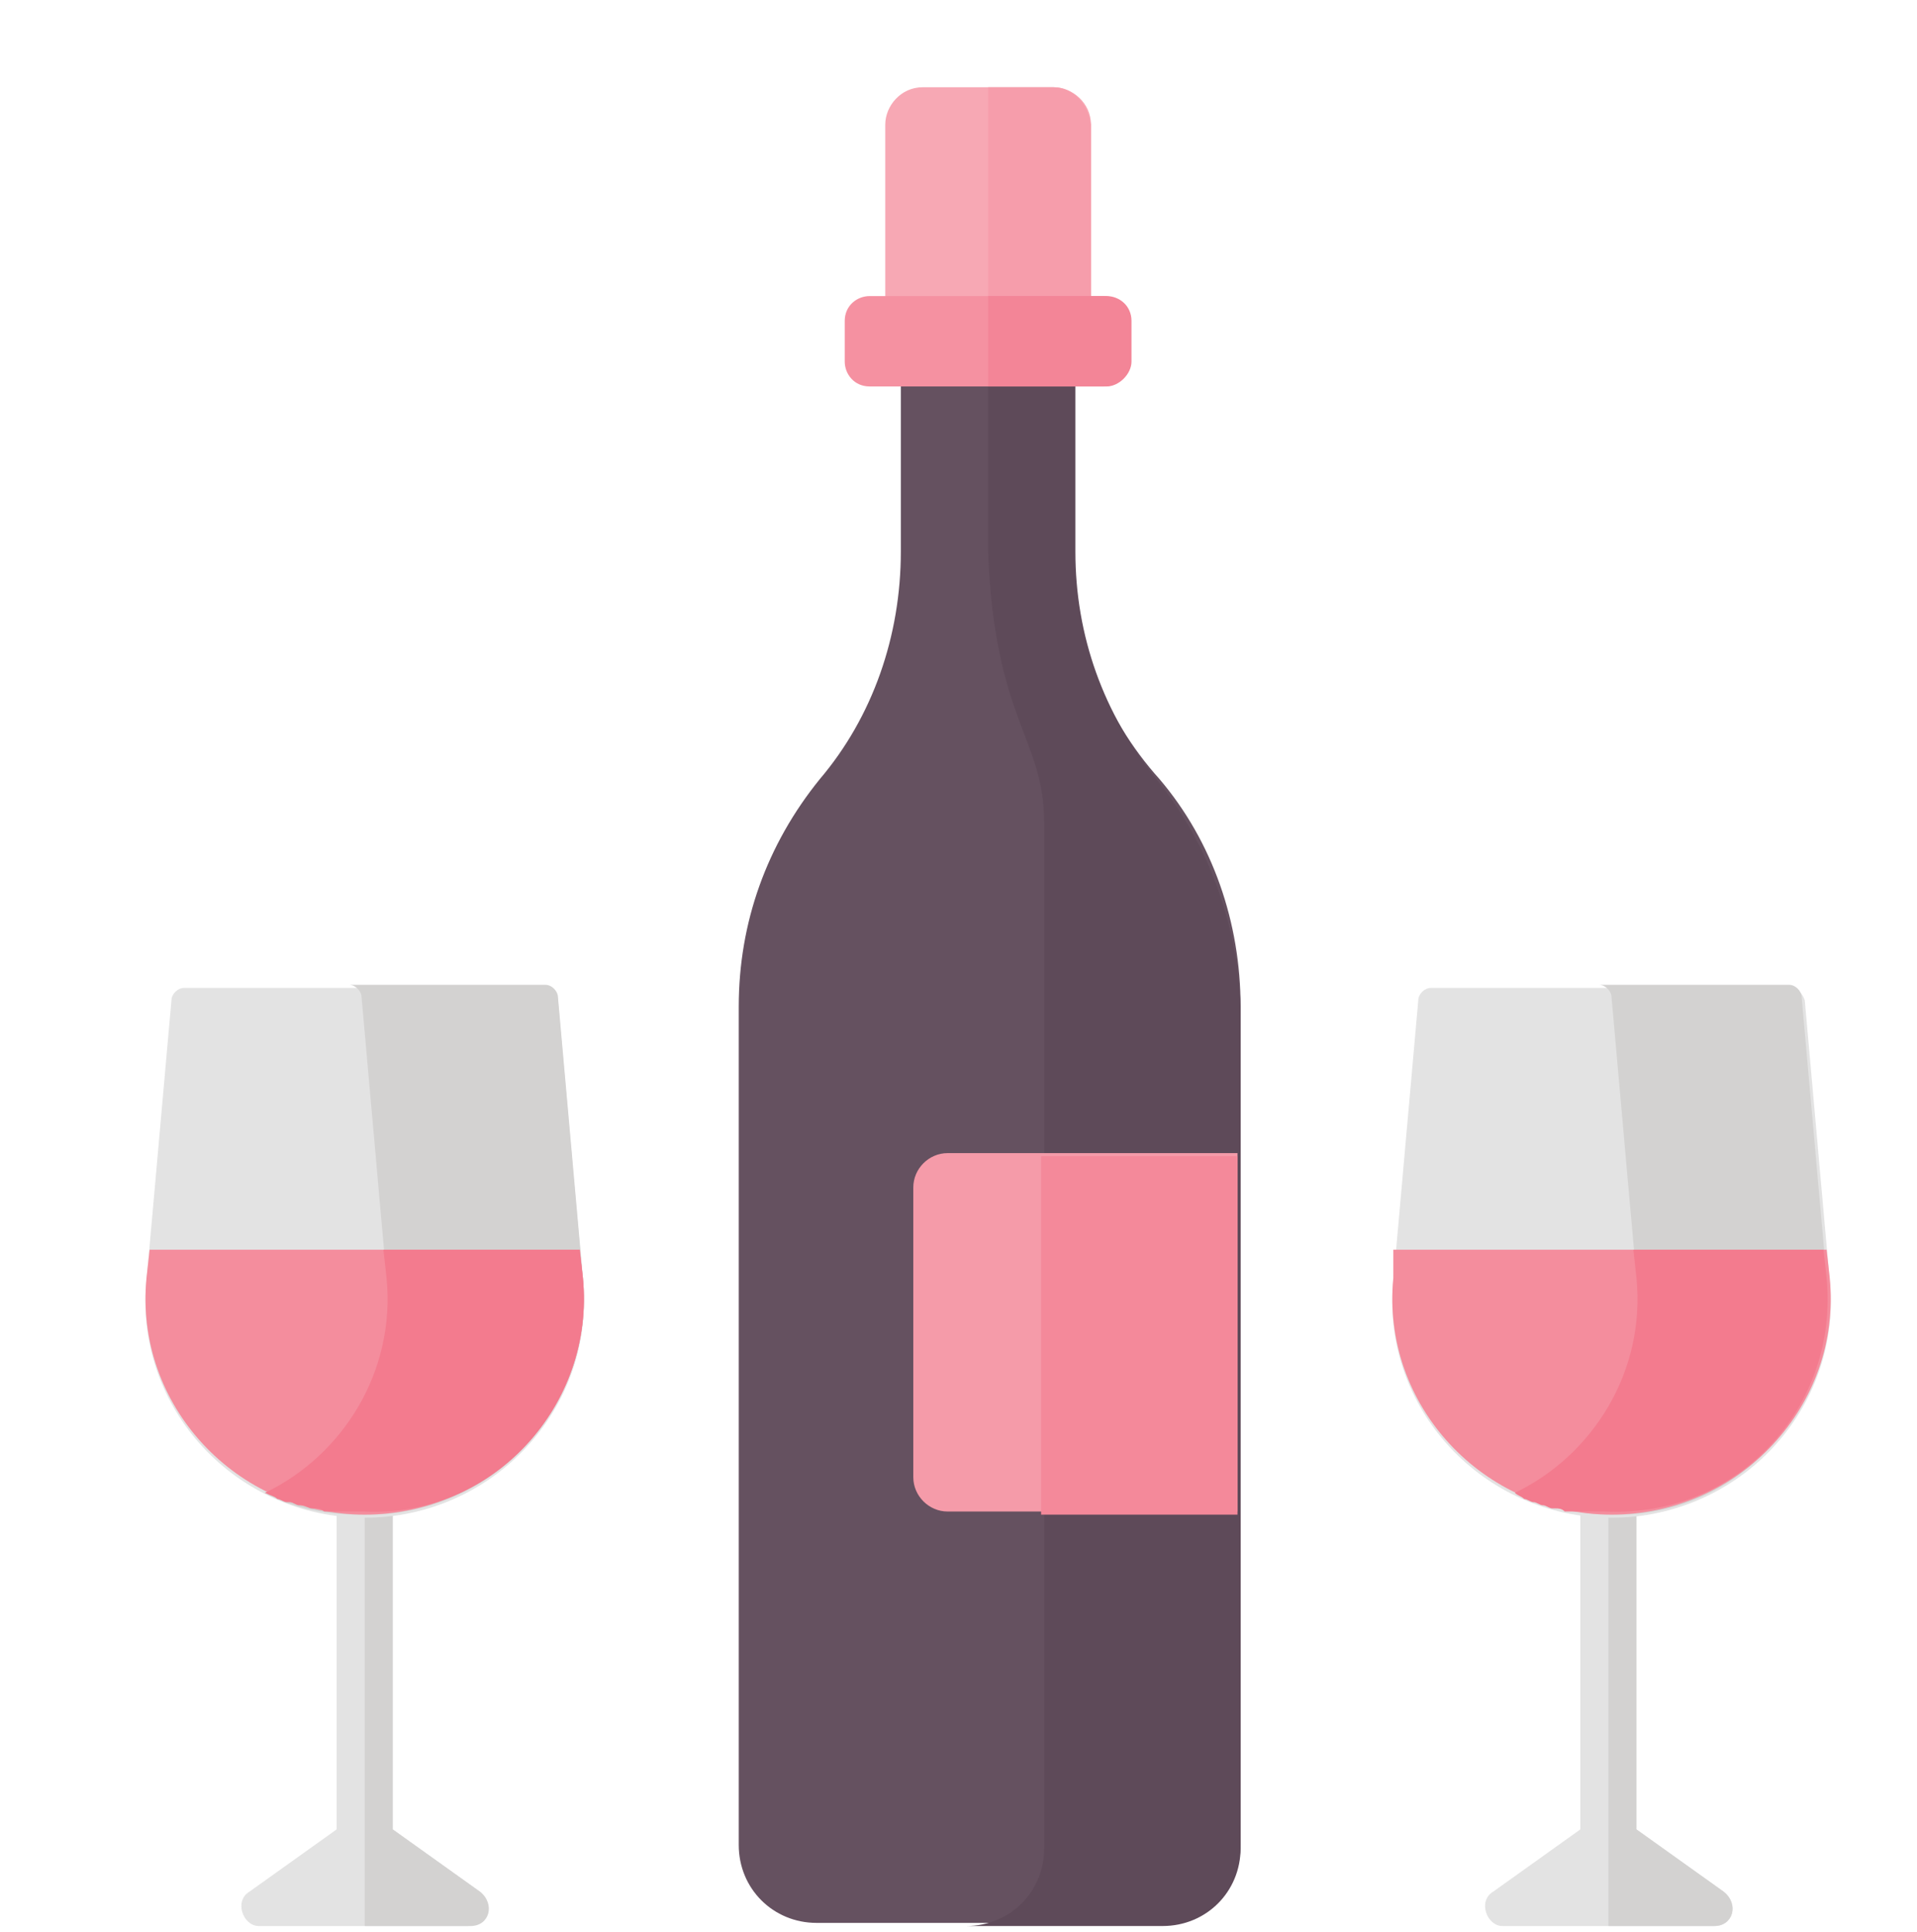
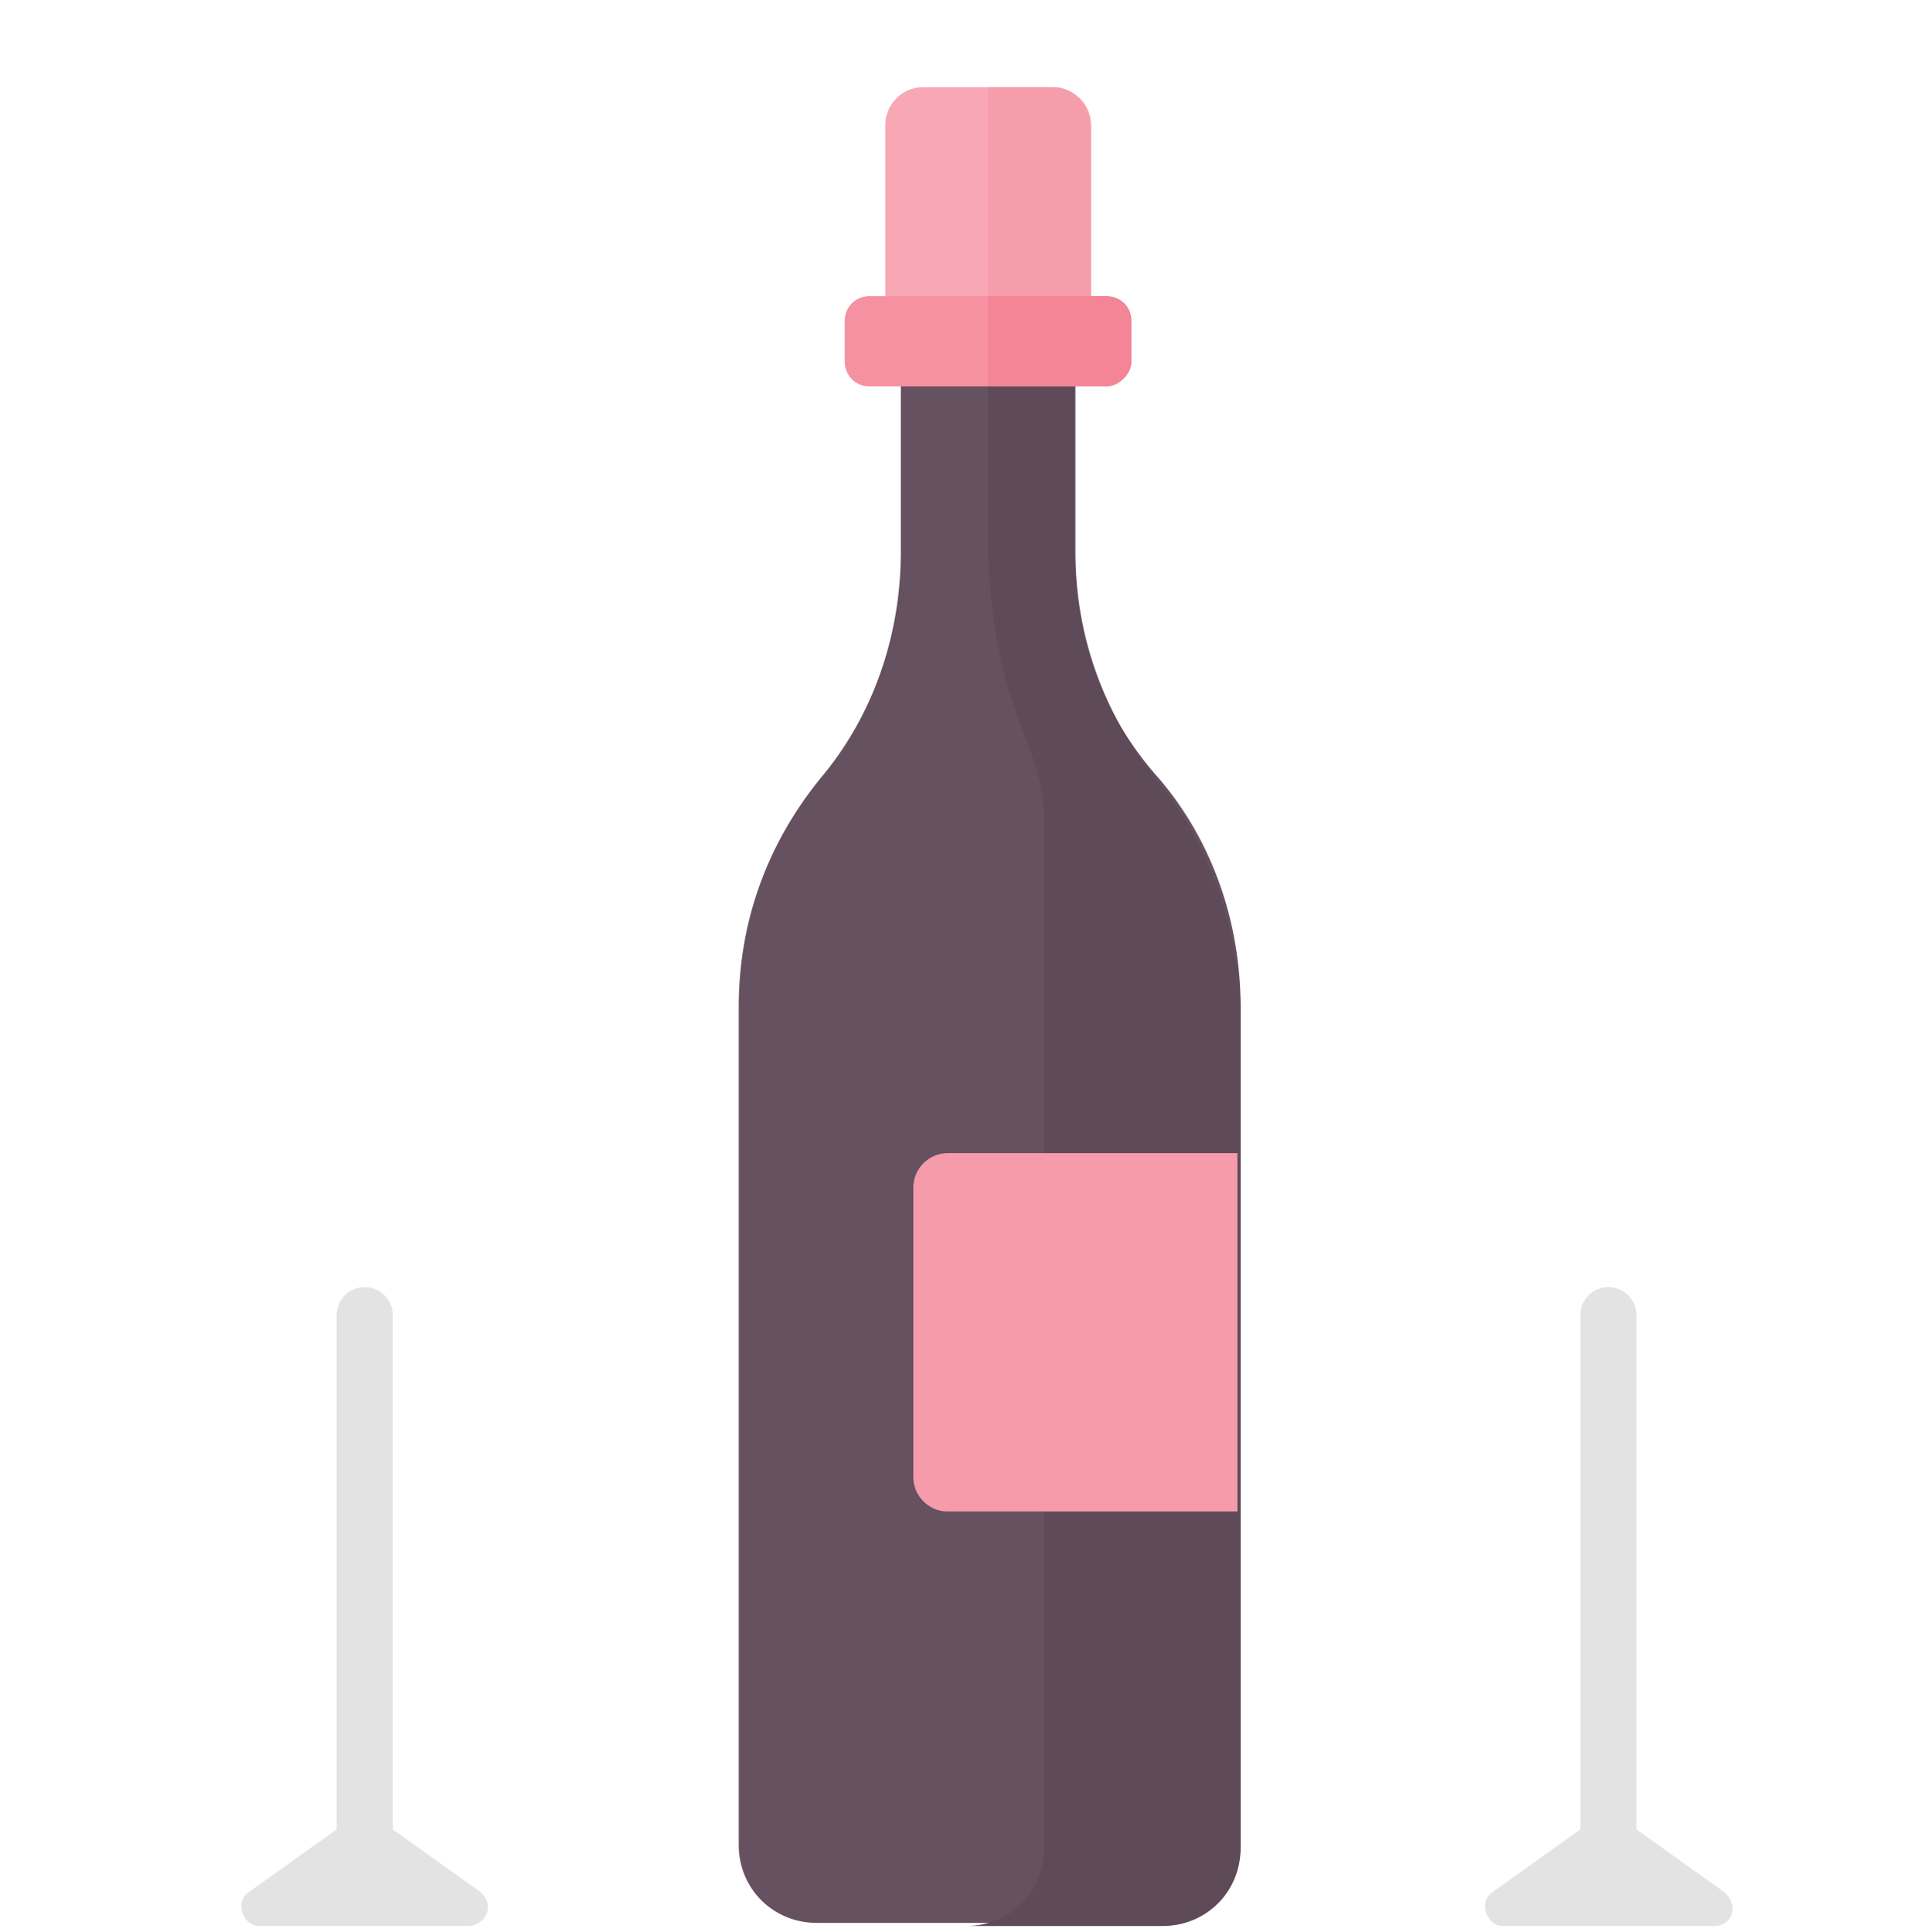
<svg xmlns="http://www.w3.org/2000/svg" xmlns:xlink="http://www.w3.org/1999/xlink" version="1.1" id="Layer_1" x="0px" y="0px" viewBox="0 0 61.5 62" enable-background="new 0 0 61.5 62" xml:space="preserve">
  <g>
    <path fill="#E3E3E3" d="M55.3,60.7l-2.8-2V42.2c0-0.5-0.4-0.9-0.9-0.9c-0.5,0-0.9,0.4-0.9,0.9v16.5l-2.8,2   c-0.5,0.3-0.2,1.1,0.3,1.1H55C55.6,61.8,55.8,61.1,55.3,60.7L55.3,60.7z M55.3,60.7" />
-     <path fill="#D3D2D1" d="M55,61.8c0.6,0,0.8-0.7,0.3-1.1l-2.8-2V42.2c0-0.5-0.4-0.9-0.9-0.9v20.5H55z M55,61.8" />
    <path fill="#E3E3E3" d="M15.4,60.7l-2.8-2V42.2c0-0.5-0.4-0.9-0.9-0.9c-0.5,0-0.9,0.4-0.9,0.9v16.5l-2.8,2   c-0.5,0.3-0.2,1.1,0.3,1.1h6.7C15.6,61.8,15.9,61.1,15.4,60.7L15.4,60.7z M15.4,60.7" />
    <g>
      <defs>
-         <rect id="SVGID_1_" x="4.6" y="2.7" width="54.2" height="59.2" />
-       </defs>
+         </defs>
      <clipPath id="SVGID_2_">
        <use xlink:href="#SVGID_1_" overflow="visible" />
      </clipPath>
      <path clip-path="url(#SVGID_2_)" fill="#D3D2D1" d="M15.1,61.8c0.6,0,0.8-0.7,0.3-1.1l-2.8-2V42.2c0-0.5-0.4-0.9-0.9-0.9v20.5    H15.1z M15.1,61.8" />
-       <path clip-path="url(#SVGID_2_)" fill="#E3E3E3" d="M17.5,31.7H5.9c-0.2,0-0.4,0.2-0.4,0.4l-0.8,9c-0.4,4.1,2.9,7.6,7,7.6    c4.1,0,7.4-3.5,7-7.6l-0.8-9C17.9,31.8,17.7,31.7,17.5,31.7L17.5,31.7z M17.5,31.7" />
-       <path clip-path="url(#SVGID_2_)" fill="#D3D2D1" d="M18.7,41l-0.8-9c0-0.2-0.2-0.4-0.4-0.4h-6.3c0.2,0,0.4,0.2,0.4,0.4l0.8,9    c0.3,3-1.4,5.7-3.9,6.9c0.9,0.5,2,0.7,3.1,0.7C15.8,48.7,19.1,45.1,18.7,41L18.7,41z M18.7,41" />
+       <path clip-path="url(#SVGID_2_)" fill="#E3E3E3" d="M17.5,31.7H5.9c-0.2,0-0.4,0.2-0.4,0.4l-0.8,9c-0.4,4.1,2.9,7.6,7,7.6    c4.1,0,7.4-3.5,7-7.6l-0.8-9C17.9,31.8,17.7,31.7,17.5,31.7L17.5,31.7z " />
      <path clip-path="url(#SVGID_2_)" fill="#E3E3E3" d="M57.4,31.7H45.9c-0.2,0-0.4,0.2-0.4,0.4l-0.8,9c-0.4,4.1,2.9,7.6,7,7.6    s7.4-3.5,7-7.6l-0.8-9C57.8,31.8,57.6,31.7,57.4,31.7L57.4,31.7z M57.4,31.7" />
      <path clip-path="url(#SVGID_2_)" fill="#D3D2D1" d="M58.6,41l-0.8-9c0-0.2-0.2-0.4-0.4-0.4h-6.1c0.2,0,0.4,0.2,0.4,0.4l0.8,9    c0.3,3-1.4,5.7-3.9,6.9c0.9,0.4,2,0.7,3.1,0.7C55.8,48.7,59,45.1,58.6,41L58.6,41z M58.6,41" />
-       <path clip-path="url(#SVGID_2_)" fill="#F48D9D" d="M4.7,41c-0.4,4.1,2.9,7.6,7,7.6c4.1,0,7.4-3.5,7-7.6l-0.1-0.9H4.8L4.7,41z     M4.7,41" />
      <path clip-path="url(#SVGID_2_)" fill="#F37B8E" d="M18.7,41l-0.1-0.9h-6.3l0.1,0.9c0.3,3-1.4,5.7-3.9,6.9C8.7,48,8.8,48,8.9,48.1    c0,0,0,0,0,0c0.1,0,0.2,0.1,0.3,0.1c0,0,0,0,0.1,0c0.1,0,0.2,0.1,0.3,0.1c0,0,0.1,0,0.1,0c0.1,0,0.2,0.1,0.3,0.1c0,0,0.1,0,0.1,0    c0.1,0,0.2,0,0.3,0.1c0,0,0.1,0,0.1,0c0.1,0,0.2,0,0.3,0c0,0,0.1,0,0.1,0c0.1,0,0.2,0,0.3,0c0,0,0.1,0,0.1,0c0.1,0,0.3,0,0.4,0    C15.8,48.7,19.1,45.1,18.7,41L18.7,41z M18.7,41" />
      <path clip-path="url(#SVGID_2_)" fill="#F48D9D" d="M44.7,41c-0.4,4.1,2.9,7.6,7,7.6c4.1,0,7.4-3.5,7-7.6l-0.1-0.9H44.7L44.7,41z     M44.7,41" />
      <path clip-path="url(#SVGID_2_)" fill="#F37B8E" d="M58.6,41l-0.1-0.9h-6.1l0.1,0.9c0.3,3-1.4,5.7-3.9,6.9    c0.1,0.1,0.2,0.1,0.3,0.2c0,0,0,0,0,0c0.1,0,0.2,0.1,0.3,0.1c0,0,0,0,0,0c0.1,0,0.2,0.1,0.3,0.1c0,0,0,0,0,0    c0.1,0,0.2,0.1,0.3,0.1c0,0,0,0,0.1,0c0.1,0,0.2,0,0.3,0.1c0,0,0.1,0,0.1,0c0.1,0,0.2,0,0.3,0c0,0,0.1,0,0.1,0c0.1,0,0.2,0,0.3,0    c0,0,0.1,0,0.1,0c0.1,0,0.3,0,0.4,0C55.8,48.7,59,45.1,58.6,41L58.6,41z M58.6,41" />
    </g>
    <path fill="#655160" d="M34.4,17.7V4.2h-5.5v13.5c0,2.7-0.9,5.3-2.6,7.3c-1.7,2.1-2.6,4.6-2.6,7.3v26.9c0,1.4,1.1,2.5,2.5,2.5h11.1   c1.4,0,2.5-1.1,2.5-2.5V32.3c0-2.7-0.9-5.3-2.6-7.3C35.4,23,34.4,20.4,34.4,17.7L34.4,17.7z M34.4,17.7" />
    <path fill="#5E4A59" d="M37.1,25c-1.7-2.1-2.6-4.6-2.6-7.3V4.2h-2.8v13.5c0.2,5.4,1.8,6,1.8,8.7v32.9c0,1.4-1.1,2.5-2.5,2.5h6.3   c1.4,0,2.5-1.1,2.5-2.5V32.3C39.7,29.7,38.8,27.1,37.1,25L37.1,25z M37.1,25" />
    <path fill="#F7A8B4" d="M34.9,11.8h-6.5V4c0-0.6,0.5-1.2,1.2-1.2h4.2c0.6,0,1.2,0.5,1.2,1.2V11.8z M34.9,11.8" />
    <path fill="#F59BA9" d="M39.7,48.5h-9.3c-0.6,0-1.1-0.5-1.1-1.1v-9.3c0-0.6,0.5-1.1,1.1-1.1h9.3V48.5z M39.7,48.5" />
-     <rect x="33.4" y="37.1" fill="#F4899A" width="6.3" height="11.5" />
    <path fill="#F69DAB" d="M33.8,2.8h-2.1v9h3.3V4C34.9,3.3,34.4,2.8,33.8,2.8L33.8,2.8z M33.8,2.8" />
    <path fill="#F591A1" d="M35.4,12.4h-7.5c-0.5,0-0.8-0.4-0.8-0.8v-1.3c0-0.5,0.4-0.8,0.8-0.8h7.5c0.5,0,0.8,0.4,0.8,0.8v1.3   C36.3,12,35.9,12.4,35.4,12.4L35.4,12.4z M35.4,12.4" />
    <path fill="#F38597" d="M36.3,11.6v-1.3c0-0.5-0.4-0.8-0.8-0.8h-3.8v2.9h3.8C35.9,12.4,36.3,12,36.3,11.6L36.3,11.6z M36.3,11.6" />
  </g>
</svg>